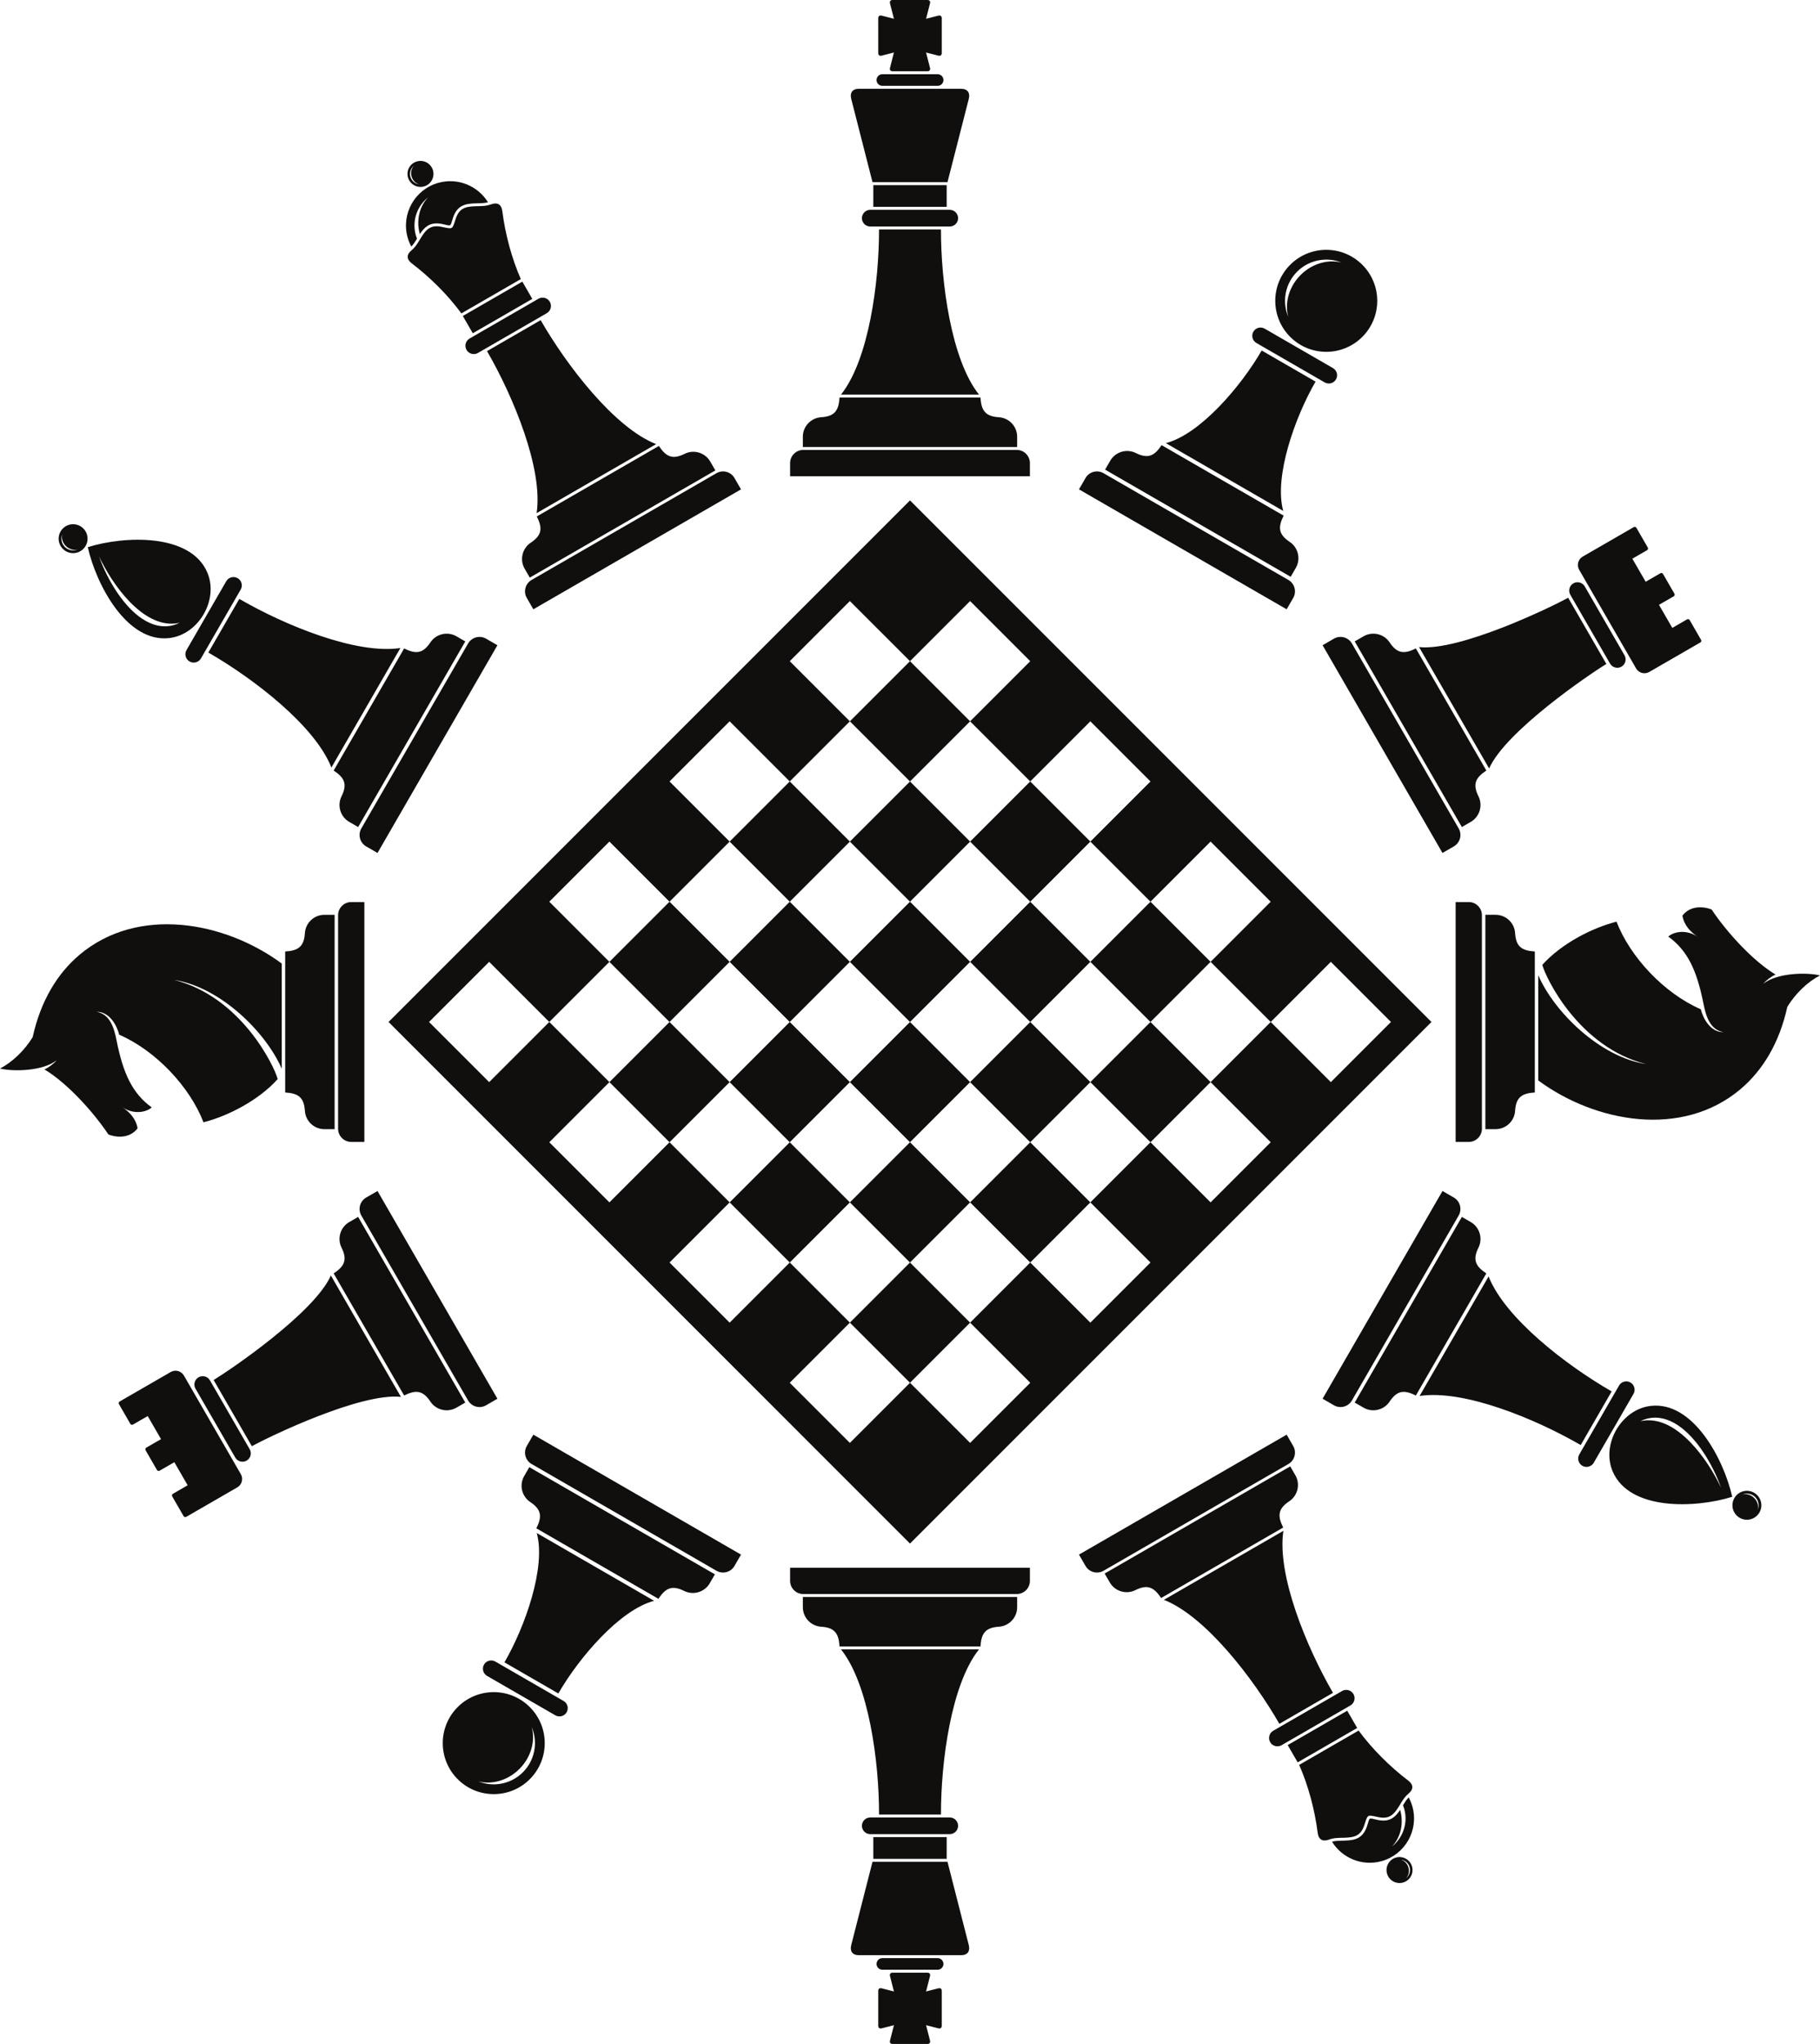
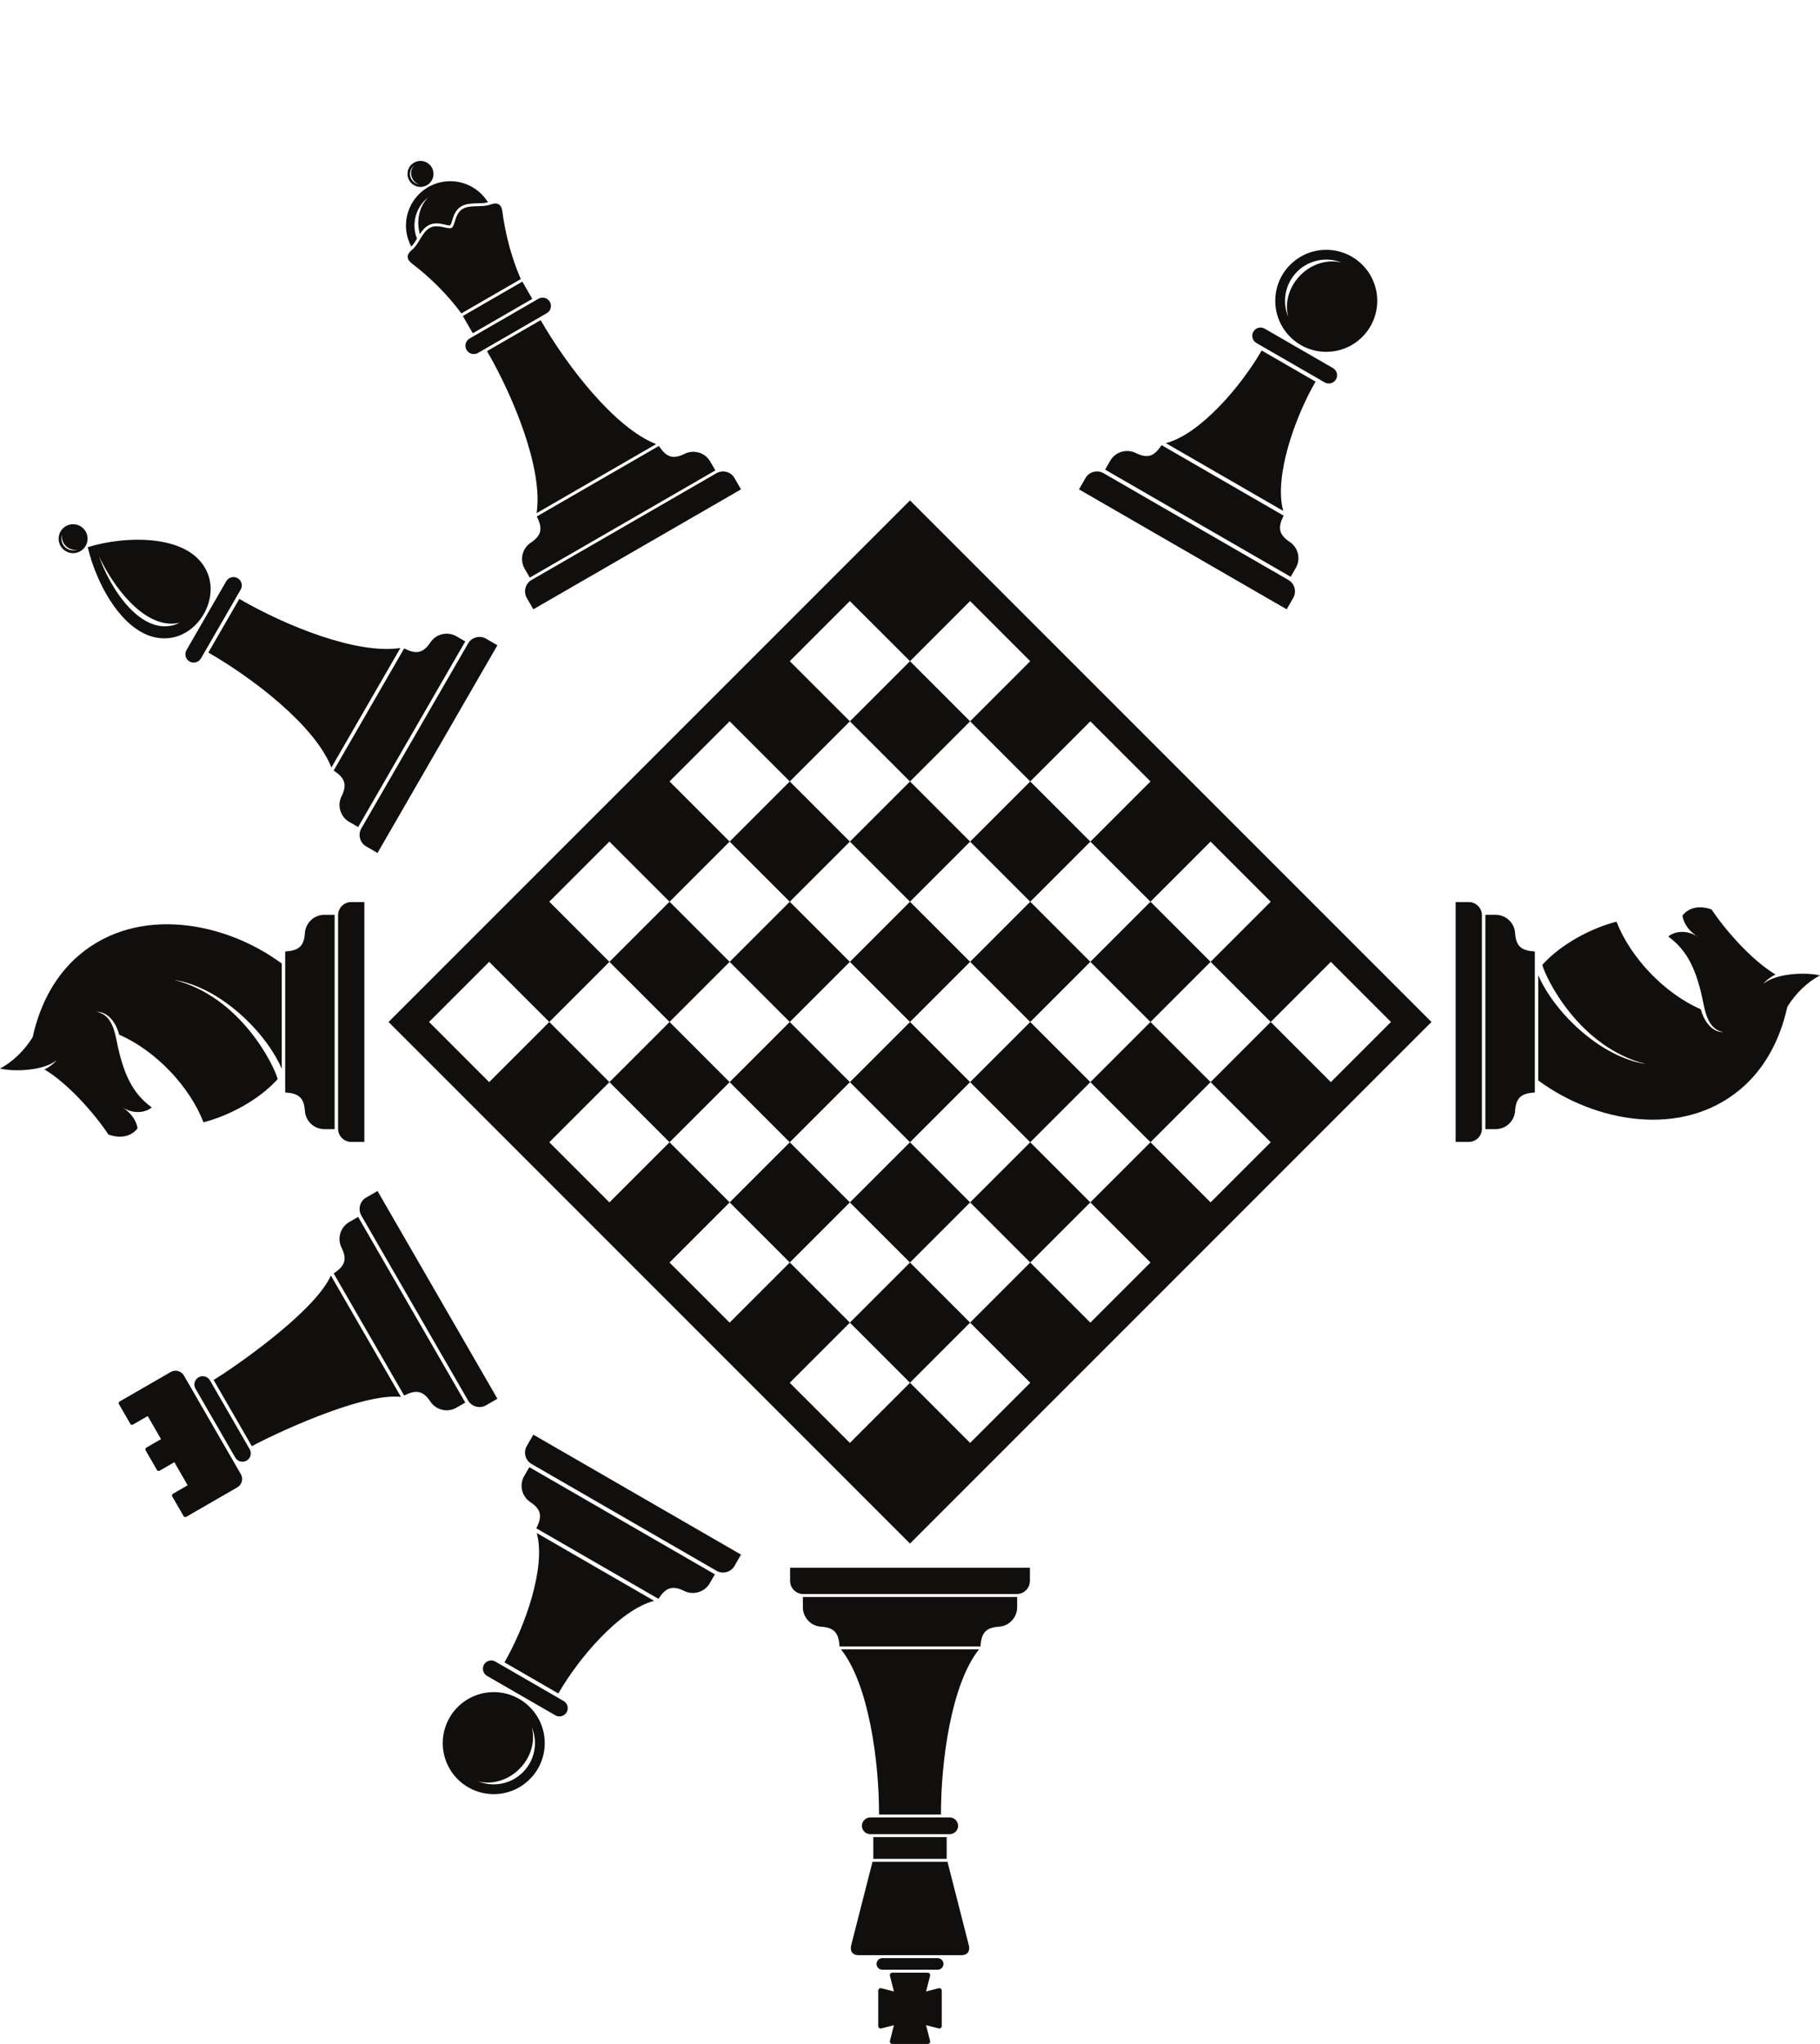
<svg xmlns="http://www.w3.org/2000/svg" height="3368.3" preserveAspectRatio="xMidYMid meet" version="1.0" viewBox="0.0 0.0 3000.0 3368.3" width="3000.0" zoomAndPan="magnify">
  <defs>
    <clipPath id="a">
      <path d="M 1302 2583 L 1698 2583 L 1698 3368.34 L 1302 3368.34 Z M 1302 2583" />
    </clipPath>
  </defs>
  <g>
    <g id="change1_1">
      <path d="M 1103.609 1684.168 L 1004.508 1783.277 L 905.414 1684.168 L 1004.508 1585.074 Z M 1301.809 1882.375 L 1202.707 1981.461 L 1103.609 1882.375 L 1202.707 1783.277 Z M 1499.996 2080.562 L 1400.898 2179.66 L 1301.809 2080.562 L 1400.898 1981.461 Z M 1301.797 1684.168 L 1202.707 1783.277 L 1103.609 1684.168 L 1202.707 1585.074 Z M 1499.996 1882.375 L 1400.898 1981.461 L 1301.809 1882.375 L 1400.898 1783.277 Z M 1698.188 2080.562 L 1599.09 2179.66 L 1499.996 2080.562 L 1599.09 1981.461 Z M 1301.797 1485.977 L 1202.707 1585.074 L 1103.609 1485.977 L 1202.707 1386.883 Z M 1499.996 1684.168 L 1400.898 1783.277 L 1301.797 1684.168 L 1400.898 1585.074 Z M 1698.188 1882.375 L 1599.09 1981.461 L 1499.996 1882.375 L 1599.09 1783.277 Z M 1499.996 1485.977 L 1400.898 1585.074 L 1301.797 1485.977 L 1400.898 1386.883 Z M 1698.203 1684.168 L 1599.09 1783.277 L 1499.996 1684.168 L 1599.09 1585.074 Z M 1896.391 1882.375 L 1797.281 1981.461 L 1698.188 1882.375 L 1797.281 1783.277 Z M 1499.996 1287.785 L 1400.898 1386.883 L 1301.809 1287.785 L 1400.898 1188.691 Z M 1698.203 1485.977 L 1599.09 1585.074 L 1499.996 1485.977 L 1599.09 1386.883 Z M 1896.391 1684.168 L 1797.281 1783.277 L 1698.203 1684.168 L 1797.281 1585.074 Z M 1698.188 1287.785 L 1599.09 1386.883 L 1499.996 1287.785 L 1599.09 1188.691 Z M 1896.391 1485.977 L 1797.281 1585.074 L 1698.203 1485.977 L 1797.281 1386.883 Z M 2094.566 1684.168 L 1995.488 1783.277 L 1896.391 1684.168 L 1995.488 1585.074 Z M 806.316 1585.074 L 905.414 1684.168 L 806.316 1783.277 L 707.219 1684.168 Z M 1004.508 1386.883 L 1103.609 1485.977 L 1004.508 1585.074 L 905.414 1485.977 Z M 1202.707 1188.691 L 1301.809 1287.785 L 1202.707 1386.883 L 1103.609 1287.785 Z M 1400.898 990.5 L 1499.996 1089.594 L 1400.898 1188.691 L 1301.809 1089.594 Z M 1698.188 1089.594 L 1599.09 1188.691 L 1499.996 1089.594 L 1599.09 990.5 Z M 1896.391 1287.785 L 1797.281 1386.883 L 1698.188 1287.785 L 1797.281 1188.691 Z M 2094.566 1485.977 L 1995.488 1585.074 L 1896.391 1485.977 L 1995.488 1386.883 Z M 2193.68 1783.277 L 2094.566 1684.168 L 2193.68 1585.074 L 2292.773 1684.168 Z M 1995.488 1981.461 L 1896.391 1882.375 L 1995.488 1783.277 L 2094.566 1882.375 Z M 1797.281 2179.66 L 1698.188 2080.562 L 1797.281 1981.461 L 1896.391 2080.562 Z M 1599.09 2377.852 L 1499.996 2278.762 L 1599.09 2179.66 L 1698.203 2278.762 Z M 1301.797 2278.762 L 1400.898 2179.66 L 1499.996 2278.762 L 1400.898 2377.852 Z M 1103.609 2080.562 L 1202.707 1981.461 L 1301.809 2080.562 L 1202.707 2179.66 Z M 905.414 1882.375 L 1004.508 1783.277 L 1103.609 1882.375 L 1004.508 1981.461 Z M 2359.551 1684.168 L 1499.996 2543.723 C 1213.477 2257.203 926.965 1970.691 640.449 1684.168 L 1499.996 824.629 C 1786.512 1111.145 2073.031 1397.664 2359.551 1684.168" fill="#110f0e" fill-rule="evenodd" />
    </g>
    <g id="change1_2">
      <path d="M 633.105 1981.461 L 622.277 1962.711 L 603.523 1973.531 C 593.207 1979.488 589.641 1992.801 595.598 2003.121 L 771.582 2307.941 C 777.539 2318.25 790.852 2321.82 801.164 2315.859 L 819.922 2305.031 L 809.094 2286.281 Z M 549.996 2098.531 C 567.512 2086.859 573.117 2076.43 562.965 2056.02 C 555.488 2040.988 560.945 2022.391 575.668 2013.891 L 590.34 2005.422 L 766.961 2311.34 L 752.289 2319.809 C 737.566 2328.309 718.73 2323.73 709.453 2309.75 C 696.852 2290.738 685.016 2290.379 666.156 2299.719 Z M 346.066 2274.738 C 342.285 2268.191 333.832 2265.922 327.281 2269.711 C 320.73 2273.488 318.469 2281.941 322.25 2288.488 L 387.77 2401.969 C 391.551 2408.52 400.004 2410.789 406.555 2407.012 C 413.102 2403.23 415.367 2394.77 411.586 2388.219 Z M 239.969 2389.969 C 239.098 2388.461 239.621 2386.512 241.133 2385.629 L 265.426 2371.609 L 243.473 2333.59 L 219.184 2347.609 C 217.668 2348.488 215.715 2347.961 214.844 2346.449 L 196.07 2313.93 C 195.195 2312.422 195.719 2310.469 197.23 2309.59 C 229.402 2291.02 249.266 2279.551 281.438 2260.98 C 289.004 2256.609 298.766 2259.23 303.137 2266.789 L 397.004 2429.379 C 401.371 2436.941 398.754 2446.711 391.188 2451.078 C 359.016 2469.648 339.156 2481.121 306.984 2499.691 C 305.469 2500.559 303.516 2500.039 302.645 2498.531 L 283.871 2466.012 C 282.996 2464.5 283.52 2462.551 285.031 2461.672 L 309.324 2447.648 L 287.375 2409.629 L 263.082 2423.648 C 261.57 2424.531 259.617 2424 258.742 2422.488 Z M 660.879 2301.98 C 594.375 2294.859 444.699 2367.02 415.117 2383.25 L 352.137 2274.172 C 380.984 2256.672 518.312 2163.121 545.398 2101.969 L 660.879 2301.98" fill="#110f0e" fill-rule="evenodd" />
    </g>
    <g id="change1_3">
      <path d="M 802.809 2761.77 L 915.371 2826.75 C 921.871 2830.512 930.254 2828.262 934.004 2821.762 C 937.758 2815.262 935.512 2806.879 929.012 2803.129 L 816.449 2738.141 C 809.949 2734.391 801.566 2736.641 797.816 2743.129 C 794.062 2749.629 796.312 2758.012 802.809 2761.77 Z M 876.234 2412.59 L 1181.051 2588.57 C 1191.371 2594.531 1204.68 2590.961 1210.641 2580.648 L 1221.461 2561.898 L 1202.711 2551.07 L 897.891 2375.078 L 879.137 2364.25 L 868.309 2383.012 C 862.355 2393.32 865.918 2406.629 876.234 2412.59 Z M 881.32 2880.699 C 882.707 2869.078 881.098 2857.172 876.496 2846.219 C 879.172 2856.07 879.363 2866.691 877.121 2877.172 C 874.254 2890.559 867.402 2903.699 856.672 2914.629 C 845.941 2925.559 832.922 2932.641 819.578 2935.75 C 809.152 2938.18 798.523 2938.172 788.633 2935.68 C 799.656 2940.078 811.594 2941.48 823.188 2939.879 C 837.547 2937.898 851.387 2931.328 862.332 2920.191 C 873.277 2909.051 879.598 2895.09 881.32 2880.699 Z M 754.973 2932.551 C 721.859 2900.02 721.383 2846.809 753.906 2813.691 C 786.434 2780.578 839.648 2780.102 872.762 2812.629 C 905.879 2845.148 906.355 2898.371 873.828 2931.48 C 841.301 2964.602 788.09 2965.07 754.973 2932.551 Z M 1085.301 2634.762 C 1032.789 2604.441 936.629 2548.93 884.109 2518.602 C 893.445 2499.75 893.086 2487.91 874.086 2475.309 C 860.098 2466.031 855.523 2447.191 864.023 2432.469 L 872.492 2417.801 C 959.918 2468.281 1090.988 2543.949 1178.41 2594.422 L 1169.941 2609.09 C 1161.441 2623.82 1142.84 2629.27 1127.809 2621.801 C 1107.398 2611.641 1096.969 2617.25 1085.301 2634.762 Z M 875.922 2765.102 L 831.504 2739.461 C 865.281 2681.262 900.41 2582.641 884.758 2526.352 L 981.516 2582.211 L 1078.27 2638.078 C 1021.699 2652.672 953.855 2732.398 920.344 2790.75 L 875.922 2765.102" fill="#110f0e" fill-rule="evenodd" />
    </g>
    <g id="change1_4">
      <path d="M 557.289 1860.16 C 557.289 1872.078 567.031 1881.82 578.945 1881.82 L 600.598 1881.82 L 600.598 1486.539 L 578.945 1486.539 C 567.031 1486.539 557.289 1496.281 557.289 1508.195 Z M 192.109 1714.453 C 202.938 1768.891 218.086 1801.895 250.141 1824.961 C 240.477 1833.457 219.484 1837.082 200.77 1824.062 C 213.828 1832.652 223.922 1843.387 226.805 1859.367 C 216.223 1873.52 197.238 1876.578 178.629 1869.535 C 154.637 1833.309 110.98 1784.879 73.219 1762.309 C 79.75 1759.605 88.965 1752.762 93.219 1747.324 C 71.273 1764.953 22.746 1766.383 0 1760.922 C 20.328 1750.359 40.363 1731.242 53.859 1709.156 C 67.113 1649.09 94.617 1604.352 130.75 1573.723 C 227.164 1492.02 370.641 1518.504 464.391 1587.855 L 464.391 1761.211 C 438.316 1700.891 363.207 1626.691 286.949 1614.836 C 397.273 1642.508 452.176 1756.859 457.75 1778.297 C 426.258 1813.266 376.02 1839.16 335.418 1849.484 C 312.828 1790.93 256.789 1731.355 196.488 1705.117 C 192.836 1690.383 180.695 1667.016 159.105 1667.434 C 181.922 1671.184 188.316 1695.371 192.109 1714.453 Z M 470.094 1800.336 L 470.094 1568.02 C 491.094 1566.68 501.164 1560.449 502.578 1537.691 C 503.617 1520.941 517.641 1507.562 534.645 1507.562 L 551.586 1507.562 L 551.586 1860.797 L 534.645 1860.797 C 517.641 1860.797 503.617 1847.418 502.578 1830.664 C 501.164 1807.91 491.094 1801.676 470.094 1800.336" fill="#110f0e" fill-rule="evenodd" />
    </g>
    <g id="change1_5">
      <path d="M 771.582 1060.414 L 595.594 1365.234 C 589.641 1375.539 593.207 1388.859 603.523 1394.809 L 622.273 1405.652 L 633.105 1386.891 L 809.09 1082.07 L 819.918 1063.32 L 801.164 1052.48 C 790.848 1046.527 777.539 1050.094 771.582 1060.414 Z M 549.996 1269.82 C 580.316 1217.301 635.832 1121.148 666.156 1068.629 C 685.016 1077.961 696.852 1077.609 709.453 1058.602 C 718.727 1044.621 737.566 1040.051 752.289 1048.543 L 766.957 1057.016 C 716.484 1144.434 640.812 1275.512 590.34 1362.93 L 575.668 1354.453 C 560.945 1345.949 555.488 1327.355 562.961 1312.328 C 573.117 1291.922 567.512 1281.477 549.996 1269.82 Z M 372.941 957.82 L 307.422 1071.305 C 303.641 1077.84 305.906 1086.297 312.457 1090.082 C 319.004 1093.863 327.457 1091.59 331.242 1085.055 L 396.758 971.566 C 400.543 965.016 398.277 956.559 391.727 952.789 C 385.176 949.008 376.723 951.266 372.941 957.82 Z M 118.195 906.852 C 121.492 907.234 124.867 906.789 127.973 905.484 C 125.18 906.238 122.168 906.297 119.199 905.652 C 115.402 904.836 111.672 902.898 108.574 899.855 C 105.477 896.809 103.469 893.117 102.586 889.336 C 101.898 886.383 101.898 883.367 102.609 880.566 C 101.359 883.691 100.961 887.074 101.414 890.363 C 101.977 894.441 103.84 898.363 107 901.469 C 110.16 904.559 114.117 906.359 118.195 906.852 Z M 103.496 871.02 C 112.719 861.637 127.809 861.496 137.195 870.727 C 146.586 879.938 146.723 895.023 137.5 904.422 C 128.277 913.805 113.188 913.941 103.797 904.73 C 94.406 895.5 94.273 880.414 103.496 871.02 Z M 163.16 916.68 C 170.328 936.996 180.406 957.066 191.688 974.199 C 210.488 1002.758 242.613 1037.668 280.738 1031.363 C 286.098 1030.473 291.18 1028.734 295.906 1026.289 C 293.98 1026.75 292.012 1027.102 290.004 1027.348 C 234.84 1034.102 184.582 962.727 163.16 916.68 Z M 341.785 943.594 C 314.043 878.277 204.805 882.875 144.703 901.699 C 158.457 963.156 209.094 1060.062 279.531 1051.434 C 327.652 1045.527 360.734 988.223 341.785 943.594 Z M 546.273 1264.852 C 519.277 1196.199 418.586 1118.578 343.422 1075.363 L 394.457 986.965 C 469.469 1030.441 587.043 1078.84 659.996 1067.891 L 546.273 1264.852" fill="#110f0e" fill-rule="evenodd" />
    </g>
    <g id="change1_6">
      <path d="M 1181.051 779.762 L 876.234 955.746 C 865.918 961.711 862.355 975.027 868.309 985.336 L 879.137 1004.082 L 897.895 993.262 L 1202.711 817.273 L 1221.461 806.453 L 1210.641 787.688 C 1204.68 777.379 1191.367 773.816 1181.051 779.762 Z M 884.871 851.055 C 937.387 820.723 1033.551 765.223 1086.059 734.895 C 1097.73 752.402 1108.16 758.023 1128.57 747.867 C 1143.598 740.379 1162.199 745.848 1170.699 760.555 L 1179.168 775.227 C 1091.75 825.715 960.68 901.391 873.254 951.859 L 864.785 937.191 C 856.281 922.461 860.855 903.621 874.844 894.34 C 893.848 881.75 894.207 869.918 884.871 851.055 Z M 887.539 492.32 L 774.059 557.84 C 767.508 561.633 765.242 570.07 769.023 576.625 C 772.809 583.18 781.258 585.445 787.809 581.656 L 901.289 516.133 C 907.844 512.363 910.105 503.902 906.324 497.348 C 902.543 490.793 894.09 488.547 887.539 492.32 Z M 762.891 520.727 L 860.988 464.102 L 877.414 492.547 L 779.316 549.191 Z M 722.672 301.281 C 754.754 292.363 787.781 306.332 804.387 333.348 C 798.785 334.812 793.453 334.91 787.504 335.023 C 787.07 335.023 786.664 335.043 784.18 335.098 C 774.715 335.348 767.191 336.301 760.957 339.766 C 754.48 343.348 749.828 349.293 746.543 359.352 C 741.621 374.422 744.902 372.52 729.402 369.242 C 719.055 367.07 711.57 368.117 705.227 371.926 C 700.148 374.996 696.109 379.684 692.055 385.816 L 691.98 385.551 C 688.422 372.746 688.746 359.867 692.203 348.492 C 694.902 339.578 699.523 331.594 705.695 325.23 C 697.598 331.613 691.363 339.977 687.527 349.406 C 682.777 361.066 681.711 374.328 685.34 387.398 C 685.91 389.457 686.582 391.457 687.348 393.379 C 684.473 398.145 681.801 402.449 677.965 406.355 C 675.414 401.629 673.352 396.543 671.852 391.152 C 661.066 352.305 683.82 312.066 722.672 301.281 Z M 682.734 300.461 C 685.121 302.234 687.957 303.398 690.953 303.777 C 688.441 303.109 686.074 301.816 684.051 299.984 C 681.457 297.645 679.434 294.461 678.391 290.688 C 677.344 286.934 677.438 283.164 678.453 279.828 C 679.246 277.219 680.602 274.875 682.41 273.008 C 680.039 274.875 678.207 277.332 677.082 280.094 C 675.691 283.508 675.379 287.41 676.441 291.242 C 677.504 295.07 679.777 298.234 682.734 300.461 Z M 687.391 265.977 C 698.781 262.816 710.582 269.484 713.746 280.875 C 716.906 292.27 710.234 304.082 698.844 307.246 C 687.449 310.406 675.648 303.719 672.484 292.328 C 669.324 280.934 675.996 269.141 687.391 265.977 Z M 858.496 459.91 C 843.465 425.77 832.785 385.684 827.988 347.922 C 826.59 336.93 820.023 332.945 809.633 336.699 C 800.824 339.902 793.367 339.613 784.301 339.844 C 766.785 340.301 756.805 343.234 751.051 360.84 C 745.23 378.652 746.773 377.758 728.434 373.891 C 710.312 370.078 702.773 377.242 693.629 392.199 C 688.898 399.934 685.418 406.527 678.25 412.566 C 669.789 419.672 669.953 427.352 678.789 434.078 C 709.074 457.09 738.461 486.395 760.516 516.477 Z M 884.547 845.625 C 895.496 772.672 846.27 653.637 802.785 578.625 L 891.184 527.586 C 934.398 602.766 1012.871 704.906 1081.52 731.902 L 884.547 845.625" fill="#110f0e" fill-rule="evenodd" />
    </g>
    <g id="change1_7">
-       <path d="M 1675.988 741.461 L 1324.008 741.461 C 1312.098 741.461 1302.359 751.215 1302.359 763.117 L 1302.359 784.773 L 1697.637 784.773 L 1697.637 763.117 C 1697.637 751.215 1687.898 741.461 1675.988 741.461 Z M 1383.84 655.105 C 1444.48 655.105 1555.52 655.105 1616.16 655.105 C 1617.496 676.098 1623.727 686.184 1646.488 687.59 C 1663.238 688.621 1676.617 702.652 1676.617 719.66 L 1676.617 736.605 C 1575.668 736.605 1424.328 736.605 1323.379 736.605 L 1323.379 719.66 C 1323.379 702.652 1336.758 688.621 1353.512 687.59 C 1376.27 686.184 1382.496 676.098 1383.84 655.105 Z M 1565.52 345.777 L 1434.48 345.777 C 1426.918 345.777 1420.73 351.957 1420.73 359.52 C 1420.73 367.082 1426.918 373.281 1434.48 373.281 L 1565.52 373.281 C 1573.078 373.281 1579.27 367.082 1579.27 359.52 C 1579.27 351.957 1573.078 345.777 1565.52 345.777 Z M 1545.578 122.312 L 1454.418 122.312 C 1449.16 122.312 1444.848 126.633 1444.848 131.883 C 1444.848 137.152 1449.16 141.449 1454.418 141.449 L 1545.578 141.449 C 1550.84 141.449 1555.148 137.152 1555.148 131.883 C 1555.148 126.633 1550.84 122.312 1545.578 122.312 Z M 1415.609 146.324 L 1584.379 146.324 C 1594.957 146.324 1599.406 153.062 1596.91 162.859 L 1561.797 300.234 L 1438.199 300.234 L 1403.09 162.859 C 1400.59 153.062 1405.027 146.324 1415.609 146.324 Z M 1471.301 0 L 1528.699 0 C 1532.297 0 1533.809 2.297 1532.961 5.621 L 1526.488 30.938 L 1546.719 25.77 C 1550.059 24.922 1552.348 26.43 1552.348 30.027 L 1552.348 87.434 C 1552.348 91.027 1550.059 92.535 1546.719 91.688 L 1526.488 86.523 L 1532.961 111.836 C 1533.809 115.164 1532.297 117.457 1528.699 117.457 L 1471.301 117.457 C 1467.699 117.457 1466.188 115.164 1467.039 111.836 L 1473.508 86.523 L 1453.281 91.688 C 1449.938 92.535 1447.648 91.027 1447.648 87.434 L 1447.648 30.027 C 1447.648 26.43 1449.938 24.922 1453.281 25.77 L 1473.508 30.938 L 1467.039 5.621 C 1466.188 2.297 1467.699 0 1471.301 0 Z M 1439.531 305.09 L 1560.469 305.09 L 1560.469 340.902 L 1439.531 340.902 Z M 1386.281 650.25 C 1432.23 592.531 1449.117 464.848 1448.957 378.141 L 1551.039 378.141 C 1550.879 464.848 1567.758 592.531 1613.719 650.25 L 1386.281 650.25" fill="#110f0e" fill-rule="evenodd" />
-     </g>
+       </g>
    <g id="change1_8">
-       <path d="M 2366.895 1386.875 L 2377.719 1405.629 L 2396.492 1394.805 C 2406.801 1388.852 2410.359 1375.535 2404.406 1365.227 L 2228.426 1060.398 C 2222.473 1050.09 2209.156 1046.512 2198.832 1052.48 L 2180.09 1063.305 L 2190.914 1082.062 Z M 2450.008 1269.812 C 2432.488 1281.477 2426.879 1291.906 2437.051 1312.312 C 2444.52 1327.352 2439.062 1345.938 2424.332 1354.438 L 2409.672 1362.922 L 2233.039 1057.008 L 2247.715 1048.543 C 2262.43 1040.043 2281.27 1044.602 2290.562 1058.59 C 2303.16 1077.586 2314.996 1077.949 2333.84 1068.621 Z M 2653.934 1093.59 C 2657.719 1100.148 2666.184 1102.418 2672.723 1098.633 C 2679.277 1094.848 2681.531 1086.398 2677.766 1079.844 L 2612.238 966.359 C 2608.453 959.82 2600.004 957.551 2593.449 961.336 C 2586.91 965.102 2584.637 973.57 2588.422 980.109 Z M 2760.031 978.371 C 2760.91 979.883 2760.395 981.828 2758.879 982.707 L 2734.582 996.73 L 2756.539 1034.742 L 2780.82 1020.719 C 2782.332 1019.855 2784.277 1020.375 2785.172 1021.887 L 2803.93 1054.41 C 2804.805 1055.906 2804.289 1057.867 2802.777 1058.746 C 2770.598 1077.312 2750.742 1088.789 2718.562 1107.355 C 2711.008 1111.727 2701.234 1109.113 2696.863 1101.539 L 2602.996 938.965 C 2598.645 931.395 2601.262 921.637 2608.812 917.266 C 2640.992 898.684 2660.848 887.223 2693.027 868.637 C 2694.543 867.777 2696.484 868.293 2697.363 869.809 L 2716.137 902.332 C 2717.016 903.844 2716.48 905.789 2714.984 906.668 L 2690.668 920.691 L 2712.645 958.703 L 2736.922 944.676 C 2738.438 943.816 2740.383 944.332 2741.258 945.848 Z M 2339.121 1066.352 C 2405.629 1073.477 2555.301 1001.309 2584.879 985.082 L 2647.859 1094.176 C 2619.02 1111.676 2481.703 1205.215 2454.602 1266.371 L 2339.121 1066.352" fill="#110f0e" fill-rule="evenodd" />
-     </g>
+       </g>
    <g id="change1_9">
      <path d="M 2197.188 606.59 L 2084.625 541.594 C 2078.129 537.848 2069.746 540.082 2065.996 546.578 C 2062.23 553.09 2064.488 561.457 2070.98 565.223 L 2183.547 630.199 C 2190.039 633.945 2198.426 631.711 2202.172 625.215 C 2205.938 618.723 2203.684 610.336 2197.188 606.59 Z M 2123.754 955.758 L 1818.949 779.762 C 1808.629 773.816 1795.316 777.379 1789.359 787.695 L 1778.539 806.449 L 1797.289 817.273 L 2102.105 993.266 L 2120.859 1004.09 L 2131.684 985.336 C 2137.648 975.02 2134.086 961.707 2123.754 955.758 Z M 2118.676 487.641 C 2117.293 499.266 2118.895 511.18 2123.496 522.113 C 2120.824 512.27 2120.641 501.648 2122.879 491.188 C 2125.754 477.781 2132.594 464.648 2143.324 453.715 C 2154.059 442.781 2167.082 435.707 2180.418 432.594 C 2190.84 430.176 2201.48 430.176 2211.375 432.668 C 2200.336 428.266 2188.402 426.867 2176.816 428.465 C 2162.445 430.449 2148.602 437.016 2137.668 448.148 C 2126.719 459.301 2120.406 473.25 2118.676 487.641 Z M 2245.027 435.797 C 2278.137 468.32 2278.629 521.527 2246.086 554.656 C 2213.559 587.762 2160.352 588.254 2127.246 555.711 C 2094.121 523.184 2093.648 469.977 2126.172 436.871 C 2158.695 403.746 2211.902 403.273 2245.027 435.797 Z M 1914.707 733.578 C 1967.203 763.902 2063.359 819.418 2115.895 849.742 C 2106.543 868.586 2106.906 880.43 2125.918 893.035 C 2139.906 902.312 2144.473 921.16 2135.977 935.875 L 2127.5 950.535 C 2040.074 900.074 1909.012 824.402 1821.59 773.926 L 1830.066 759.242 C 1838.559 744.527 1857.152 739.07 1872.195 746.547 C 1892.605 756.699 1903.027 751.094 1914.707 733.578 Z M 2124.078 603.242 L 2168.5 628.891 C 2134.723 687.082 2099.594 785.711 2115.238 841.992 L 2018.484 786.129 L 1921.727 730.266 C 1978.301 715.676 2046.133 635.949 2079.66 577.594 L 2124.078 603.242" fill="#110f0e" fill-rule="evenodd" />
    </g>
    <g id="change1_10">
      <path d="M 2442.715 1508.195 C 2442.715 1496.266 2432.961 1486.531 2421.055 1486.531 L 2399.391 1486.531 L 2399.391 1881.812 L 2421.055 1881.812 C 2432.961 1881.812 2442.715 1872.07 2442.715 1860.16 Z M 2807.887 1653.898 C 2797.066 1599.461 2781.902 1566.449 2749.859 1543.398 C 2759.52 1534.891 2780.5 1531.27 2799.219 1544.293 C 2786.172 1535.699 2776.086 1524.961 2773.195 1508.984 C 2783.777 1494.832 2802.754 1491.777 2821.359 1498.809 C 2845.359 1535.039 2889.016 1583.48 2926.785 1606.039 C 2920.25 1608.738 2911.047 1615.59 2906.777 1621.031 C 2928.734 1603.391 2977.25 1601.961 3000 1607.43 C 2979.66 1617.988 2959.637 1637.109 2946.145 1659.191 C 2932.895 1719.262 2905.379 1764 2869.25 1794.621 C 2772.828 1876.332 2629.359 1849.852 2535.605 1780.5 L 2535.605 1607.141 C 2561.688 1667.461 2636.797 1741.66 2713.047 1753.512 C 2602.73 1725.84 2547.828 1611.5 2542.25 1590.051 C 2573.742 1555.078 2623.988 1529.18 2664.586 1518.867 C 2687.172 1577.418 2743.215 1637 2803.508 1663.238 C 2807.152 1677.961 2819.301 1701.332 2840.887 1700.91 C 2818.086 1697.168 2811.68 1672.98 2807.887 1653.898 Z M 2529.902 1568.008 L 2529.902 1800.332 C 2508.902 1801.672 2498.832 1807.902 2497.418 1830.66 C 2496.387 1847.41 2482.359 1860.789 2465.355 1860.789 L 2448.402 1860.789 L 2448.402 1507.551 L 2465.355 1507.551 C 2482.359 1507.551 2496.387 1520.93 2497.418 1537.68 C 2498.832 1560.441 2508.902 1566.668 2529.902 1568.008" fill="#110f0e" fill-rule="evenodd" />
    </g>
    <g id="change1_11">
-       <path d="M 2228.434 2307.926 L 2404.398 2003.117 C 2410.371 1992.797 2406.785 1979.488 2396.484 1973.527 L 2377.73 1962.707 L 2366.891 1981.457 L 2190.906 2286.277 L 2180.086 2305.027 L 2198.84 2315.859 C 2209.16 2321.816 2222.461 2318.25 2228.434 2307.926 Z M 2450 2098.527 C 2419.695 2151.035 2364.164 2247.199 2333.84 2299.719 C 2314.996 2290.379 2303.16 2290.738 2290.559 2309.75 C 2281.27 2323.727 2262.426 2328.309 2247.719 2319.809 L 2233.051 2311.336 C 2283.516 2223.906 2359.191 2092.836 2409.656 2005.418 L 2424.328 2013.887 C 2439.055 2022.387 2444.508 2040.988 2437.039 2056.016 C 2426.879 2076.426 2432.492 2086.855 2450 2098.527 Z M 2627.07 2410.527 L 2692.582 2297.047 C 2696.363 2290.496 2694.098 2282.047 2687.539 2278.27 C 2680.996 2274.477 2672.547 2276.746 2668.766 2283.297 L 2603.254 2396.777 C 2599.457 2403.328 2601.723 2411.777 2608.281 2415.566 C 2614.824 2419.348 2623.273 2417.078 2627.07 2410.527 Z M 2881.812 2461.496 C 2878.516 2461.109 2875.129 2461.57 2872.043 2462.867 C 2874.824 2462.109 2877.836 2462.059 2880.812 2462.688 C 2884.609 2463.508 2888.336 2465.449 2891.422 2468.488 C 2894.523 2471.527 2896.539 2475.227 2897.41 2479.008 C 2898.105 2481.969 2898.105 2484.977 2897.395 2487.777 C 2898.641 2484.656 2899.051 2481.27 2898.586 2477.977 C 2898.016 2473.906 2896.164 2469.988 2893.008 2466.887 C 2889.852 2463.777 2885.879 2461.988 2881.812 2461.496 Z M 2896.5 2497.328 C 2887.285 2506.719 2872.203 2506.848 2862.809 2497.629 C 2853.414 2488.41 2853.289 2473.316 2862.508 2463.926 C 2871.723 2454.539 2886.82 2454.398 2896.199 2463.629 C 2905.594 2472.848 2905.734 2487.938 2896.5 2497.328 Z M 2836.855 2451.668 C 2829.668 2431.348 2819.598 2411.285 2808.312 2394.156 C 2789.523 2365.59 2757.402 2330.688 2719.27 2336.988 C 2713.902 2337.875 2708.824 2339.629 2704.098 2342.059 C 2706.023 2341.598 2708.004 2341.238 2710 2341 C 2765.172 2334.238 2815.426 2405.625 2836.855 2451.668 Z M 2658.215 2424.746 C 2685.969 2490.066 2795.211 2485.469 2855.305 2466.648 C 2841.543 2405.188 2790.914 2308.289 2720.48 2316.918 C 2672.352 2322.816 2639.266 2380.129 2658.215 2424.746 Z M 2453.723 2103.488 C 2480.73 2172.137 2581.418 2249.766 2656.59 2292.988 L 2605.555 2381.387 C 2530.539 2337.898 2412.973 2289.516 2340.008 2300.457 L 2453.723 2103.488" fill="#110f0e" fill-rule="evenodd" />
-     </g>
+       </g>
    <g id="change1_12">
-       <path d="M 1818.961 2588.578 L 2123.77 2412.586 C 2134.086 2406.629 2137.66 2393.316 2131.688 2383.008 L 2120.871 2364.246 L 2102.113 2375.078 L 1797.293 2551.066 L 1778.539 2561.898 L 1789.359 2580.648 C 1795.328 2590.957 1808.629 2594.527 1818.961 2588.578 Z M 2115.129 2517.289 C 2062.613 2547.605 1966.457 2603.129 1913.938 2633.449 C 1902.273 2615.926 1891.84 2610.328 1871.438 2620.477 C 1856.398 2627.957 1837.801 2622.496 1829.305 2607.777 L 1820.84 2593.109 C 1908.258 2542.625 2039.324 2466.957 2126.754 2416.477 L 2135.219 2431.156 C 2143.727 2445.875 2139.152 2464.719 2125.16 2473.988 C 2106.16 2486.586 2105.789 2498.426 2115.129 2517.289 Z M 2112.461 2876.02 L 2225.949 2810.5 C 2232.492 2806.719 2234.762 2798.27 2230.984 2791.719 C 2227.199 2785.168 2218.746 2782.898 2212.188 2786.688 L 2098.715 2852.199 C 2092.172 2855.988 2089.891 2864.438 2093.676 2870.988 C 2097.465 2877.539 2105.918 2879.797 2112.461 2876.02 Z M 2237.113 2847.609 L 2139.02 2904.25 L 2122.59 2875.789 L 2220.684 2819.156 Z M 2277.336 3067.07 C 2245.25 3075.969 2212.23 3062 2195.613 3034.988 C 2201.211 3033.539 2206.551 3033.438 2212.504 3033.316 C 2212.934 3033.309 2213.336 3033.309 2215.82 3033.238 C 2225.289 3033 2232.824 3032.027 2239.051 3028.578 C 2245.523 3025 2250.172 3019.039 2253.473 3008.988 C 2258.379 2993.93 2255.105 2995.828 2270.605 2999.09 C 2280.949 3001.277 2288.441 3000.23 2294.77 2996.41 C 2299.863 2993.348 2303.895 2988.66 2307.957 2982.52 L 2308.027 2982.777 C 2311.586 2995.598 2311.258 3008.469 2307.812 3019.859 C 2305.102 3028.758 2300.48 3036.75 2294.309 3043.109 C 2302.402 3036.73 2308.645 3028.359 2312.477 3018.938 C 2317.227 3007.277 2318.301 2994.008 2314.672 2980.938 C 2314.098 2978.887 2313.422 2976.887 2312.664 2974.949 C 2315.531 2970.188 2318.199 2965.898 2322.047 2962 C 2324.586 2966.719 2326.652 2971.797 2328.16 2977.199 C 2338.938 3016.051 2316.191 3056.277 2277.336 3067.07 Z M 2317.27 3067.887 C 2314.887 3066.098 2312.047 3064.938 2309.047 3064.559 C 2311.57 3065.23 2313.938 3066.539 2315.961 3068.359 C 2318.547 3070.699 2320.582 3073.891 2321.617 3077.648 C 2322.648 3081.41 2322.562 3085.18 2321.559 3088.52 C 2320.754 3091.129 2319.406 3093.469 2317.598 3095.34 C 2319.965 3093.469 2321.805 3091.008 2322.922 3088.25 C 2324.312 3084.828 2324.629 3080.938 2323.566 3077.109 C 2322.492 3073.27 2320.223 3070.098 2317.27 3067.887 Z M 2312.621 3102.359 C 2301.227 3105.531 2289.43 3098.848 2286.258 3087.457 C 2283.102 3076.07 2289.762 3064.27 2301.168 3061.098 C 2312.562 3057.938 2324.355 3064.609 2327.516 3076.008 C 2330.684 3087.398 2324.012 3099.199 2312.621 3102.359 Z M 2141.504 2908.426 C 2156.543 2942.57 2167.23 2982.668 2172.012 3020.41 C 2173.418 3031.418 2179.988 3035.398 2190.379 3031.629 C 2199.188 3028.438 2206.637 3028.73 2215.703 3028.5 C 2233.211 3028.051 2243.211 3025.109 2248.953 3007.508 C 2254.777 2989.688 2253.242 2990.578 2271.582 2994.449 C 2289.688 2998.27 2297.223 2991.09 2306.379 2976.148 C 2311.113 2968.41 2314.586 2961.809 2321.762 2955.777 C 2330.211 2948.66 2330.055 2940.988 2321.215 2934.27 C 2290.922 2911.238 2261.551 2881.949 2239.48 2851.859 Z M 2115.461 2522.719 C 2104.512 2595.676 2153.73 2714.699 2197.223 2789.707 L 2108.832 2840.746 C 2065.609 2765.586 1987.133 2663.438 1918.488 2636.438 L 2115.461 2522.719" fill="#110f0e" fill-rule="evenodd" />
-     </g>
+       </g>
    <g clip-path="url(#a)" id="change1_13">
      <path d="M 1324.016 2626.879 L 1675.992 2626.879 C 1687.906 2626.879 1697.645 2617.137 1697.645 2605.227 L 1697.645 2583.566 L 1302.363 2583.566 L 1302.363 2605.227 C 1302.363 2617.137 1312.102 2626.879 1324.016 2626.879 Z M 1616.168 2713.238 C 1555.523 2713.238 1444.488 2713.238 1383.84 2713.238 C 1382.508 2692.238 1376.27 2682.168 1353.512 2680.746 C 1336.766 2679.707 1323.383 2665.688 1323.383 2648.688 L 1323.383 2631.746 C 1424.336 2631.746 1575.676 2631.746 1676.629 2631.746 L 1676.629 2648.688 C 1676.629 2665.688 1663.246 2679.707 1646.496 2680.746 C 1623.73 2682.168 1617.5 2692.238 1616.168 2713.238 Z M 1434.488 3022.566 L 1565.52 3022.566 C 1573.082 3022.566 1579.277 3016.391 1579.277 3008.82 C 1579.277 3001.258 1573.082 2995.07 1565.52 2995.07 L 1434.488 2995.07 C 1426.93 2995.07 1420.73 3001.258 1420.73 3008.82 C 1420.73 3016.391 1426.93 3022.566 1434.488 3022.566 Z M 1454.422 3246.02 L 1545.586 3246.02 C 1550.844 3246.02 1555.156 3241.719 1555.156 3236.461 C 1555.156 3231.199 1550.844 3226.891 1545.586 3226.891 L 1454.422 3226.891 C 1449.164 3226.891 1444.852 3231.199 1444.852 3236.461 C 1444.852 3241.719 1449.164 3246.02 1454.422 3246.02 Z M 1584.391 3222.027 L 1415.617 3222.027 C 1405.047 3222.027 1400.598 3215.289 1403.098 3205.48 L 1438.207 3068.109 L 1561.801 3068.109 L 1596.91 3205.48 C 1599.41 3215.289 1594.973 3222.027 1584.391 3222.027 Z M 1528.703 3368.34 L 1471.305 3368.34 C 1467.703 3368.34 1466.191 3366.051 1467.047 3362.719 L 1473.516 3337.41 L 1453.289 3342.578 C 1449.945 3343.43 1447.652 3341.918 1447.652 3338.32 L 1447.652 3280.91 C 1447.652 3277.32 1449.945 3275.801 1453.289 3276.66 L 1473.516 3281.828 L 1467.047 3256.52 C 1466.191 3253.18 1467.703 3250.891 1471.305 3250.891 L 1528.703 3250.891 C 1532.309 3250.891 1533.816 3253.18 1532.965 3256.52 L 1526.496 3281.828 L 1546.723 3276.66 C 1550.062 3275.801 1552.355 3277.32 1552.355 3280.91 L 1552.355 3338.32 C 1552.355 3341.918 1550.062 3343.43 1546.723 3342.578 L 1526.496 3337.41 L 1532.965 3362.719 C 1533.816 3366.051 1532.309 3368.34 1528.703 3368.34 Z M 1560.48 3063.25 L 1439.531 3063.25 L 1439.531 3027.438 L 1560.48 3027.438 Z M 1613.723 2718.098 C 1567.77 2775.809 1550.887 2903.5 1551.043 2990.207 L 1448.965 2990.207 C 1449.121 2903.5 1432.23 2775.809 1386.289 2718.098 L 1613.723 2718.098" fill="#110f0e" fill-rule="evenodd" />
    </g>
  </g>
</svg>